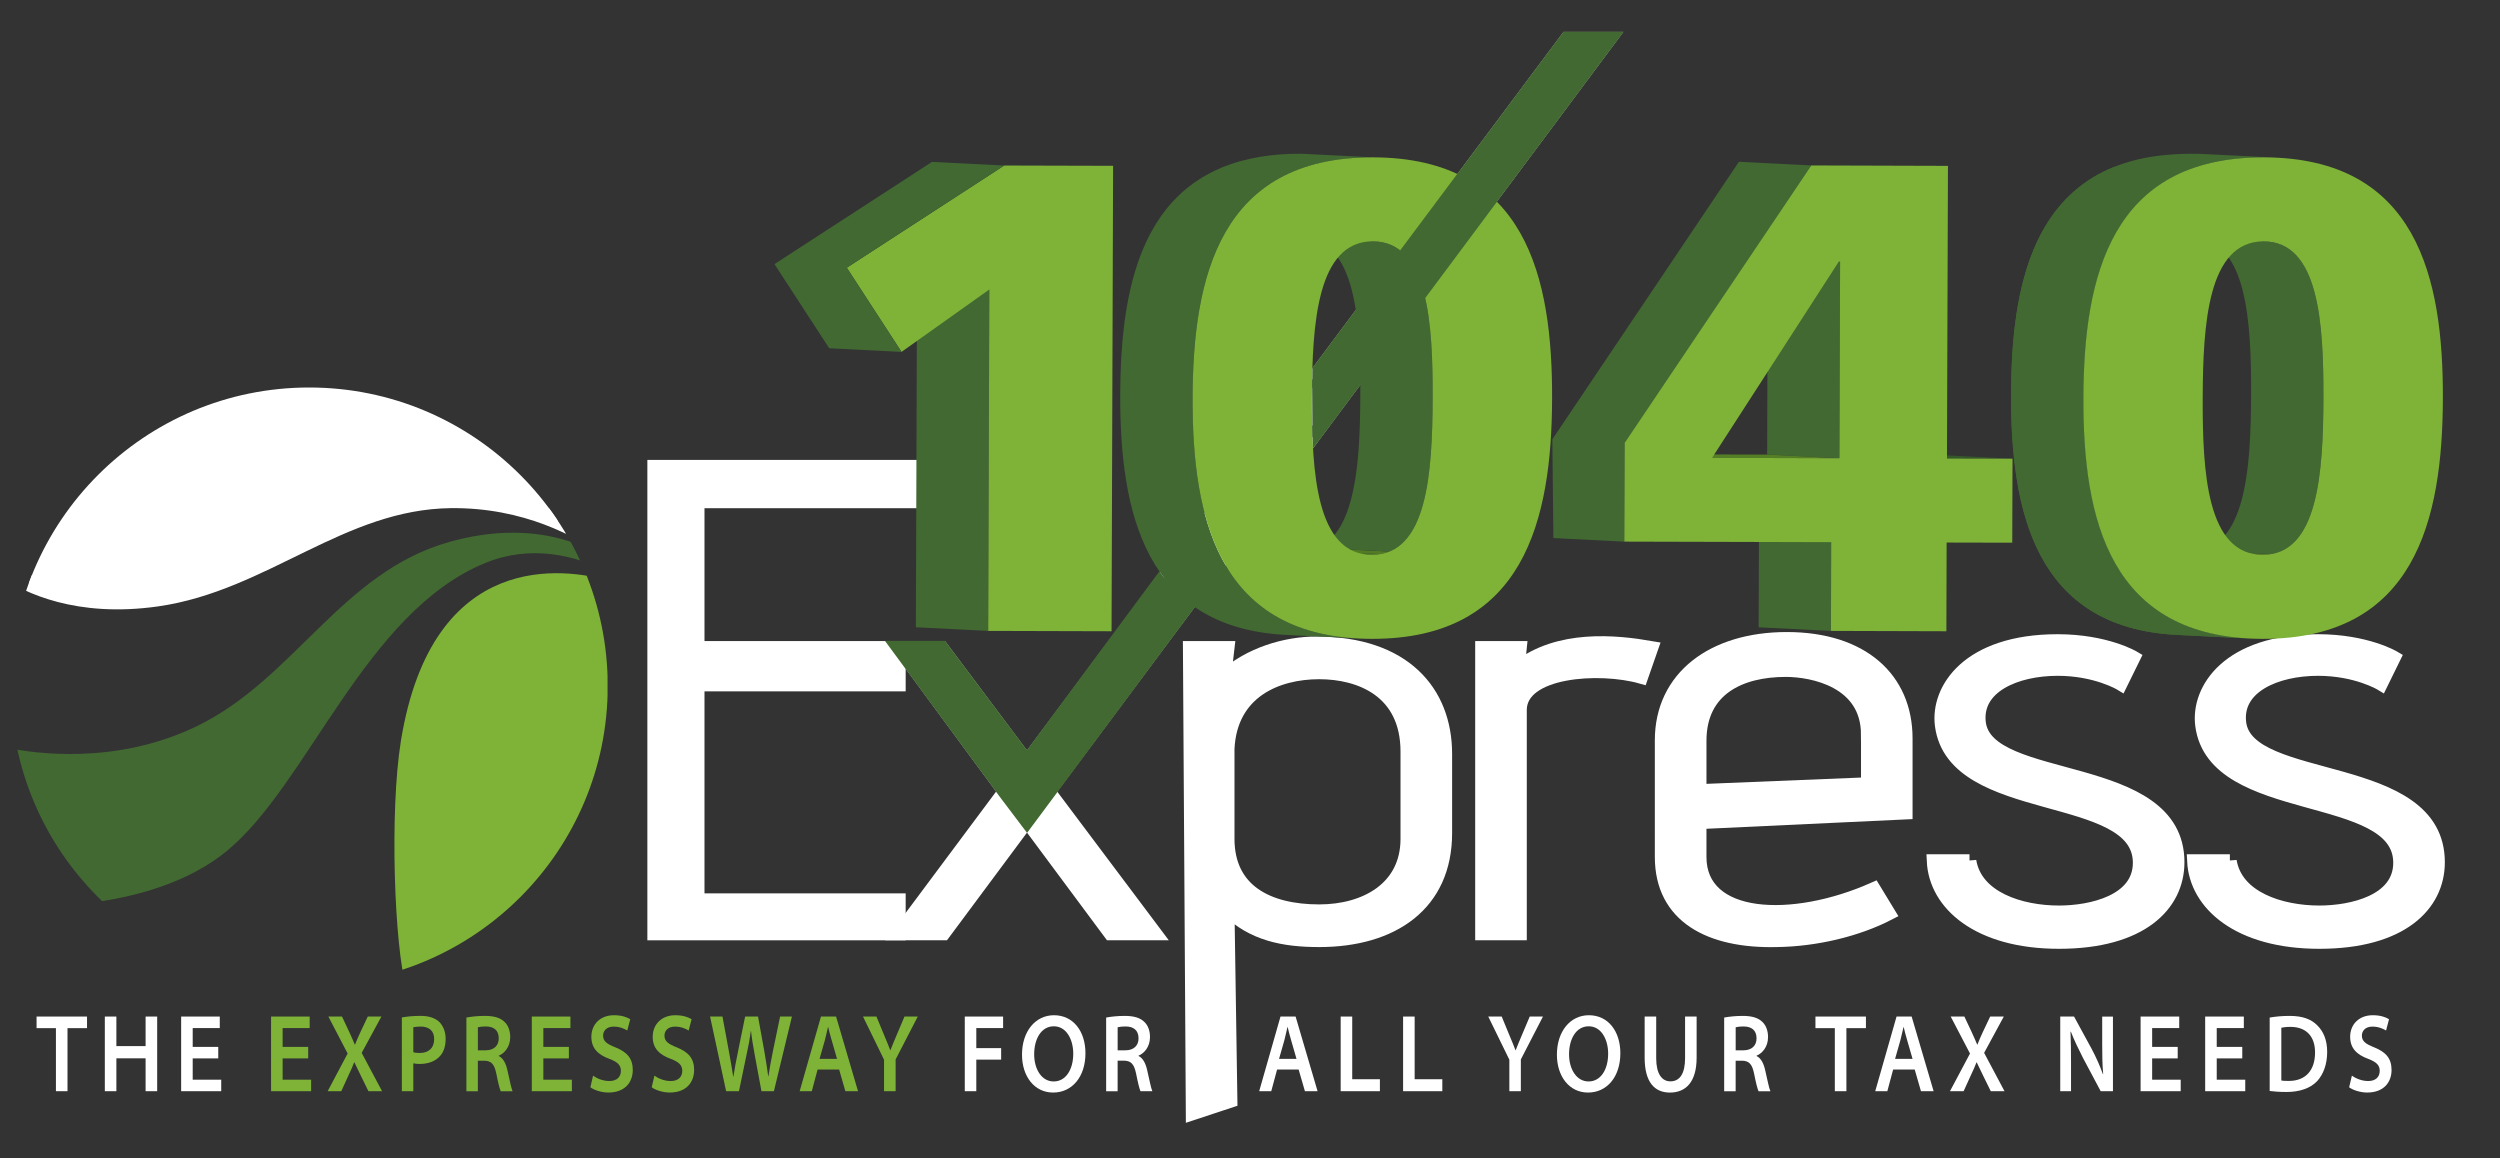
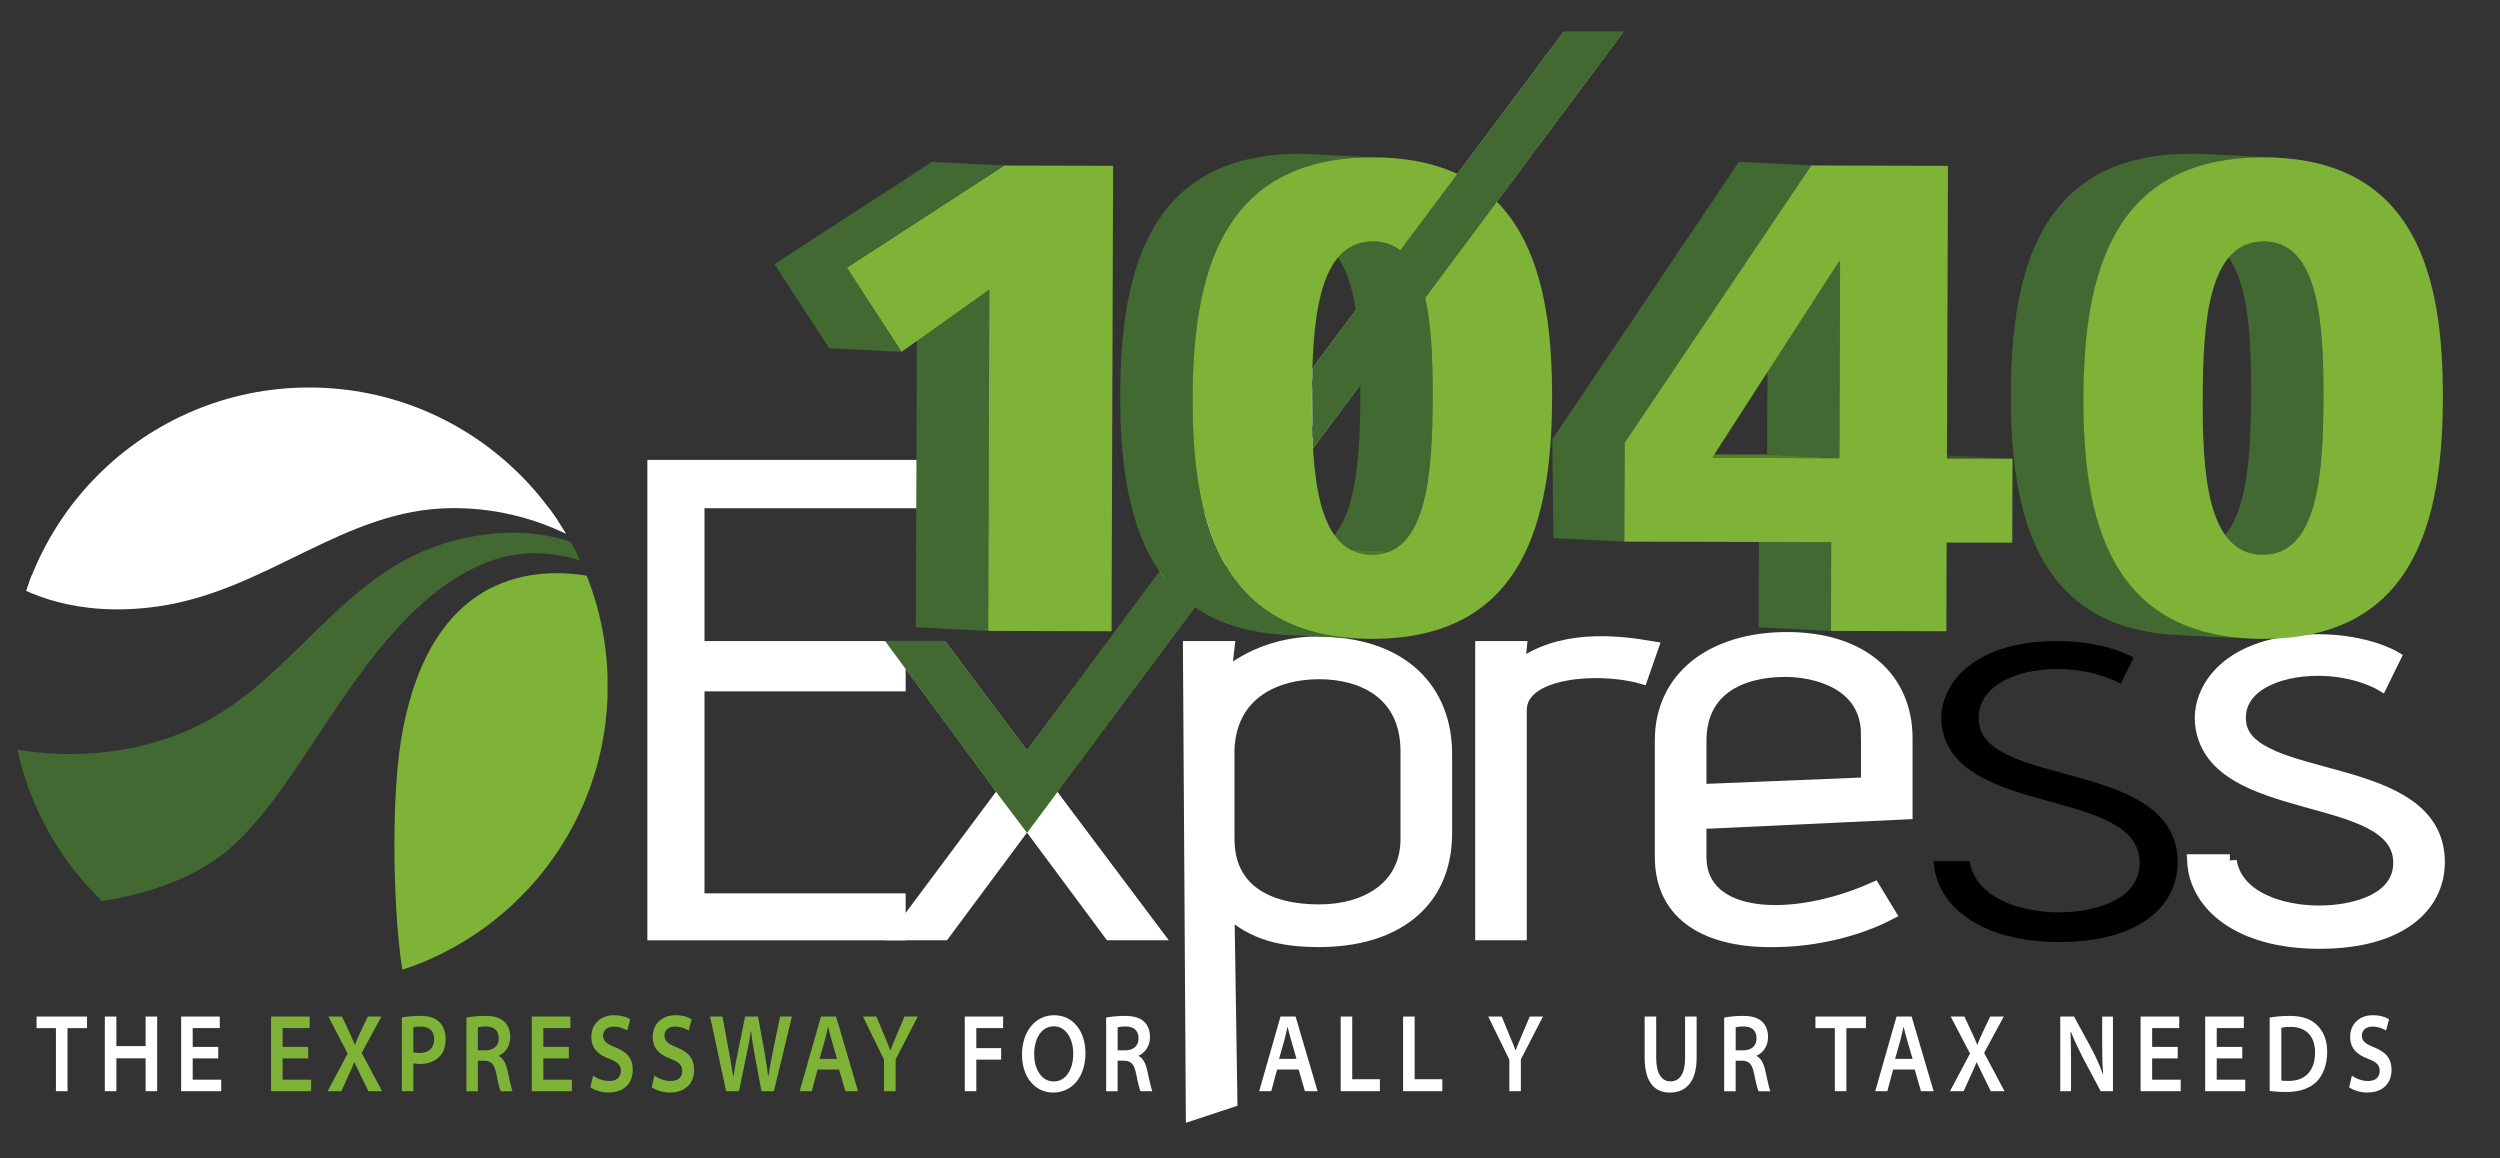
<svg xmlns="http://www.w3.org/2000/svg" xmlns:xlink="http://www.w3.org/1999/xlink" version="1.1" id="Layer_1" x="0px" y="0px" width="100px" height="46.333px" viewBox="0 0 100 46.333" enable-background="new 0 0 100 46.333" xml:space="preserve">
  <rect x="0" y="0" width="100" height="46.333" fill="#333333" stroke="none" />
  <g>
    <polygon points="26.167,37.34 26.167,18.669 36.539,18.669 36.539,20.056 27.907,20.056 27.907,25.915 35.954,25.915    35.954,27.382 27.907,27.382 27.907,36.007 35.954,36.007 35.954,37.34  " />
    <polygon fill="#FFFFFF" stroke="#FFFFFF" stroke-width="0.545" points="26.167,37.34 26.167,18.669 36.539,18.669 36.539,20.056    27.907,20.056 27.907,25.915 35.954,25.915 35.954,27.382 27.907,27.382 27.907,36.007 35.954,36.007 35.954,37.34  " />
    <polygon points="44.415,37.337 41.08,32.847 37.743,37.337 35.954,37.337 40.185,31.662 35.954,25.915 37.662,25.915 41.08,30.475    62.679,1.55 64.387,1.55 41.946,31.662 46.205,37.337  " />
    <polygon fill="#FFFFFF" stroke="#FFFFFF" stroke-width="0.545" points="44.415,37.337 41.08,32.847 37.743,37.337 35.954,37.337    40.185,31.662 35.954,25.915 37.662,25.915 41.08,30.475 62.679,1.55 64.387,1.55 41.946,31.662 46.205,37.337  " />
    <path d="M56.293,30.065c0-2.439-1.898-3.169-3.523-3.169c-1.709,0-3.555,0.775-3.663,3.055v3.602c0,2.074,1.602,2.896,3.663,2.896   c1.844,0,3.523-0.912,3.523-2.896V30.065z M47.705,44.536L47.59,25.915h1.517l-0.135,1.164c1.005-0.912,2.441-1.346,3.688-1.346   c3.498,0,5.152,1.938,5.152,4.423v3.168c0,2.852-2.114,4.286-5.043,4.286c-1.438,0-2.658-0.249-3.663-1.229l0.117,7.653   L47.705,44.536z" />
    <path fill="#FFFFFF" stroke="#FFFFFF" stroke-width="0.545" d="M56.293,30.065c0-2.439-1.898-3.169-3.523-3.169   c-1.709,0-3.555,0.775-3.663,3.055v3.602c0,2.074,1.602,2.896,3.663,2.896c1.844,0,3.523-0.912,3.523-2.896V30.065z M47.705,44.536   L47.59,25.915h1.517l-0.135,1.164c1.005-0.912,2.441-1.346,3.688-1.346c3.498,0,5.152,1.938,5.152,4.423v3.168   c0,2.852-2.114,4.286-5.043,4.286c-1.438,0-2.658-0.249-3.663-1.229l0.117,7.653L47.705,44.536z" />
    <path d="M59.28,37.337V25.915h1.518l-0.082,0.799c1.628-1.277,3.906-1.049,5.343-0.799l-0.406,1.163   c-1.683-0.478-4.854-0.273-4.854,1.323v8.937H59.28z" />
    <path fill="#FFFFFF" stroke="#FFFFFF" stroke-width="0.545" d="M59.28,37.337V25.915h1.518l-0.082,0.799   c1.628-1.277,3.906-1.049,5.343-0.799l-0.406,1.163c-1.683-0.478-4.854-0.273-4.854,1.323v8.937H59.28z" />
    <path d="M74.712,29.381c0-2.143-2.198-2.577-3.283-2.577c-1.815,0-3.443,0.752-3.443,2.826v2.008l6.727-0.274V29.381z    M75.552,36.539c-1.275,0.66-2.93,1.05-4.475,1.071c-2.686,0.069-4.611-0.957-4.611-3.329V29.61c0-2.509,2.049-4.056,5.005-4.056   c3.01,0,4.759,1.592,4.759,3.986v2.964l-8.244,0.387v1.39c0,2.556,3.688,2.736,6.97,1.278L75.552,36.539z" />
    <path fill="#FFFFFF" stroke="#FFFFFF" stroke-width="0.545" d="M74.712,29.381c0-2.143-2.198-2.577-3.283-2.577   c-1.815,0-3.443,0.752-3.443,2.826v2.008l6.727-0.274V29.381z M75.552,36.539c-1.275,0.66-2.93,1.05-4.475,1.071   c-2.686,0.069-4.611-0.957-4.611-3.329V29.61c0-2.509,2.049-4.056,5.005-4.056c3.01,0,4.759,1.592,4.759,3.986v2.964l-8.244,0.387   v1.39c0,2.556,3.688,2.736,6.97,1.278L75.552,36.539z" />
    <path d="M78.78,34.441c0.245,1.483,2.033,2.053,3.579,2.053c1.301,0,3.228-0.435,3.228-1.983c0-3.032-7.43-1.801-7.918-5.494   c-0.19-1.437,1.058-3.376,4.636-3.376c1.926,0,3.039,0.662,3.039,0.662l-0.516,1.049c0,0-0.977-0.592-2.523-0.592   c-1.682,0-3.308,0.705-3.146,2.143c0.3,2.622,7.946,1.458,7.946,5.586c0,1.71-1.464,3.191-4.746,3.191   c-3.228,0-4.936-1.527-5.016-3.238H78.78z" />
-     <path fill="#FFFFFF" stroke="#FFFFFF" stroke-width="0.545" d="M78.78,34.441c0.245,1.483,2.033,2.053,3.579,2.053   c1.301,0,3.228-0.435,3.228-1.983c0-3.032-7.43-1.801-7.918-5.494c-0.19-1.437,1.058-3.376,4.636-3.376   c1.926,0,3.039,0.662,3.039,0.662l-0.516,1.049c0,0-0.977-0.592-2.523-0.592c-1.682,0-3.308,0.705-3.146,2.143   c0.3,2.622,7.946,1.458,7.946,5.586c0,1.71-1.464,3.191-4.746,3.191c-3.228,0-4.936-1.527-5.016-3.238H78.78z" />
    <path d="M89.195,34.441c0.243,1.483,2.033,2.053,3.579,2.053c1.302,0,3.228-0.435,3.228-1.983c0-3.032-7.43-1.801-7.92-5.494   c-0.189-1.437,1.058-3.376,4.638-3.376c1.927,0,3.037,0.662,3.037,0.662l-0.515,1.049c0,0-0.978-0.592-2.522-0.592   c-1.682,0-3.309,0.705-3.146,2.143c0.298,2.622,7.947,1.458,7.947,5.586c0,1.71-1.466,3.191-4.747,3.191   c-3.229,0-4.936-1.527-5.017-3.238H89.195z" />
    <path fill="#FFFFFF" stroke="#FFFFFF" stroke-width="0.545" d="M89.195,34.441c0.243,1.483,2.033,2.053,3.579,2.053   c1.302,0,3.228-0.435,3.228-1.983c0-3.032-7.43-1.801-7.92-5.494c-0.189-1.437,1.058-3.376,4.638-3.376   c1.927,0,3.037,0.662,3.037,0.662l-0.515,1.049c0,0-0.978-0.592-2.522-0.592c-1.682,0-3.309,0.705-3.146,2.143   c0.298,2.622,7.947,1.458,7.947,5.586c0,1.71-1.466,3.191-4.747,3.191c-3.229,0-4.936-1.527-5.017-3.238H89.195z" />
    <polygon fill="#426932" points="39.528,25.236 36.635,25.091 36.681,11.435 39.573,11.579  " />
    <polygon fill="#7EB338" points="44.524,6.633 44.462,25.25 39.528,25.236 39.573,11.579 36.06,14.076 33.871,10.708 40.168,6.621     " />
    <polygon fill="#426932" points="40.168,6.621 37.277,6.477 30.979,10.564 33.168,13.93 36.06,14.076 33.871,10.708  " />
    <g>
      <defs>
        <path id="SVGID_1_" d="M54.771,22.189c0.032,0.001,0.068,0.003,0.102,0.003l-2.893-0.144c-0.034,0-0.068-0.001-0.104-0.002     L54.771,22.189z" />
      </defs>
      <clipPath id="SVGID_2_">
        <use xlink:href="#SVGID_1_" overflow="visible" />
      </clipPath>
      <path clip-path="url(#SVGID_2_)" fill="#568226" d="M54.771,22.189l-2.893-0.143c0.014,0,0.029,0,0.041,0l2.894,0.145    C54.799,22.191,54.784,22.189,54.771,22.189" />
      <path clip-path="url(#SVGID_2_)" fill="#547F24" d="M54.813,22.191l-2.894-0.145c0.021,0.002,0.041,0.002,0.062,0.002l2.892,0.144    C54.854,22.192,54.832,22.192,54.813,22.191" />
    </g>
    <g>
      <defs>
        <path id="SVGID_3_" d="M54.413,15.79c-0.011,2.96-0.209,6.264-2.433,6.259l2.893,0.144c2.225,0.007,2.422-3.298,2.433-6.259     c0.009-2.916-0.159-6.171-2.288-6.276l-2.894-0.143C54.252,9.619,54.423,12.875,54.413,15.79" />
      </defs>
      <clipPath id="SVGID_4_">
        <use xlink:href="#SVGID_3_" overflow="visible" />
      </clipPath>
      <path clip-path="url(#SVGID_4_)" fill="#547F24" d="M54.873,22.192l-2.892-0.144c0.119,0,0.23-0.009,0.341-0.028l2.891,0.144    C55.106,22.184,54.991,22.193,54.873,22.192" />
      <path clip-path="url(#SVGID_4_)" fill="#517C23" d="M55.213,22.165l-2.891-0.144c0.13-0.022,0.252-0.057,0.367-0.103l2.892,0.144    C55.468,22.108,55.344,22.143,55.213,22.165" />
      <path clip-path="url(#SVGID_4_)" fill="#426932" d="M55.582,22.063l-2.893-0.145c1.56-0.641,1.714-3.518,1.723-6.128    c0.011-2.916-0.16-6.171-2.289-6.277l2.895,0.144c2.128,0.106,2.297,3.36,2.287,6.276C57.296,18.543,57.143,21.42,55.582,22.063" />
    </g>
    <path fill="#426932" d="M47.705,15.906c0.001-0.213,0.004-0.427,0.009-0.64c0.001-0.046,0.003-0.094,0.004-0.142   c0.005-0.209,0.015-0.418,0.025-0.625c0.001-0.035,0.004-0.071,0.006-0.106c0.011-0.187,0.024-0.373,0.04-0.559   c0.005-0.038,0.007-0.077,0.011-0.116c0.02-0.203,0.04-0.403,0.066-0.604c0.005-0.045,0.012-0.09,0.017-0.136   c0.027-0.202,0.058-0.403,0.092-0.602c0-0.004,0.001-0.008,0.001-0.012c0.035-0.2,0.076-0.396,0.12-0.59   c0.01-0.042,0.02-0.086,0.028-0.128c0.046-0.191,0.094-0.378,0.148-0.563c0.008-0.03,0.019-0.057,0.026-0.085   c0.051-0.172,0.107-0.337,0.167-0.501c0.009-0.029,0.019-0.059,0.03-0.087c0.067-0.177,0.139-0.35,0.214-0.519   c0.016-0.034,0.032-0.068,0.048-0.102c0.164-0.344,0.348-0.668,0.562-0.974c0.02-0.03,0.04-0.058,0.061-0.087   c0.107-0.147,0.22-0.292,0.34-0.428c0.016-0.018,0.033-0.035,0.048-0.052c0.114-0.127,0.236-0.25,0.363-0.366   c0.019-0.018,0.037-0.036,0.056-0.054c0.138-0.123,0.283-0.238,0.435-0.348c0.029-0.019,0.06-0.04,0.088-0.06   c0.314-0.218,0.662-0.409,1.044-0.567c0.034-0.015,0.072-0.03,0.109-0.045c0.195-0.078,0.399-0.148,0.616-0.208   c0.032-0.009,0.066-0.017,0.1-0.025c0.216-0.059,0.438-0.109,0.672-0.148c0.512-0.088,1.067-0.136,1.675-0.134l-2.893-0.144   c-0.592-0.001-1.134,0.042-1.635,0.125h-0.007c-0.022,0.003-0.041,0.01-0.063,0.013c-0.222,0.04-0.436,0.087-0.64,0.142   c-0.037,0.009-0.07,0.017-0.104,0.027c-0.214,0.059-0.419,0.131-0.616,0.208c-0.015,0.006-0.033,0.01-0.048,0.017   c-0.02,0.008-0.039,0.019-0.059,0.027c-0.38,0.158-0.729,0.347-1.043,0.567c-0.03,0.021-0.061,0.041-0.091,0.062   c-0.149,0.109-0.294,0.224-0.431,0.345c-0.02,0.019-0.04,0.038-0.061,0.057c-0.125,0.116-0.244,0.237-0.358,0.362   c-0.017,0.019-0.035,0.037-0.051,0.055c-0.119,0.136-0.231,0.278-0.338,0.426c-0.022,0.03-0.042,0.06-0.064,0.09   c-0.211,0.304-0.398,0.629-0.561,0.974c-0.014,0.033-0.031,0.066-0.046,0.099c-0.077,0.169-0.15,0.343-0.216,0.521   c-0.011,0.026-0.019,0.052-0.029,0.08c-0.062,0.168-0.117,0.338-0.169,0.511c-0.008,0.027-0.016,0.052-0.024,0.078   c-0.055,0.188-0.105,0.377-0.149,0.57c-0.01,0.039-0.018,0.078-0.027,0.117c-0.089,0.396-0.161,0.803-0.216,1.218   c-0.005,0.041-0.01,0.082-0.015,0.122c-0.026,0.203-0.049,0.409-0.068,0.616c-0.003,0.033-0.005,0.066-0.008,0.099   c-0.016,0.19-0.03,0.383-0.042,0.576c-0.001,0.033-0.003,0.066-0.007,0.098c-0.009,0.209-0.018,0.42-0.024,0.631   c0,0.046-0.002,0.09-0.004,0.135c-0.005,0.215-0.008,0.429-0.01,0.644c-0.016,4.685,0.968,9.352,6.637,9.636l2.894,0.142   C48.67,25.257,47.689,20.589,47.705,15.906" />
    <path fill="#7EB338" d="M54.873,22.192c2.227,0.007,2.422-3.298,2.433-6.259c0.01-2.962-0.165-6.272-2.391-6.28   c-2.232-0.004-2.429,3.305-2.438,6.266C52.469,18.881,52.642,22.186,54.873,22.192 M54.926,6.294   c6.127,0.017,7.174,4.823,7.158,9.652c-0.017,4.823-1.096,9.624-7.222,9.608c-6.134-0.019-7.174-4.825-7.158-9.649   C47.722,11.076,48.792,6.277,54.926,6.294" />
    <polygon fill="#35582A" points="77.879,18.34 80.501,18.348 77.608,18.203 74.985,18.197  " />
    <polygon fill="#426932" points="73.237,25.236 70.346,25.092 70.357,21.542 73.249,21.687  " />
    <polygon fill="#426932" points="73.578,18.329 70.686,18.183 70.712,10.318 73.604,10.461  " />
    <polygon fill="#547F24" points="68.483,18.314 73.577,18.329 70.686,18.184 65.59,18.17  " />
    <polygon fill="#426932" points="72.449,6.618 69.557,6.472 62.094,17.572 62.135,21.523 64.972,21.665 64.985,17.75  " />
    <path fill="#7EB338" d="M73.578,18.329l0.026-7.866h-0.051l-5.07,7.851L73.578,18.329z M77.879,18.341l2.622,0.007l-0.011,3.36   l-2.625-0.006l-0.01,3.548l-4.617-0.014l0.01-3.549l-8.276-0.022l0.014-3.947l7.464-11.1l5.468,0.017L77.879,18.341z" />
    <g>
      <defs>
        <path id="SVGID_5_" d="M90.401,22.189c0.034,0.003,0.068,0.003,0.102,0.003l-2.891-0.144c-0.034,0-0.069-0.001-0.104-0.002     L90.401,22.189z" />
      </defs>
      <clipPath id="SVGID_6_">
        <use xlink:href="#SVGID_5_" overflow="visible" />
      </clipPath>
      <path clip-path="url(#SVGID_6_)" fill="#568226" d="M90.401,22.189l-2.893-0.143c0.014,0,0.028,0,0.043,0l2.892,0.146    C90.429,22.191,90.417,22.191,90.401,22.189" />
      <path clip-path="url(#SVGID_6_)" fill="#547F24" d="M90.443,22.192l-2.892-0.146c0.02,0.002,0.039,0.002,0.06,0.002l2.892,0.144    H90.443" />
    </g>
    <g>
      <defs>
        <path id="SVGID_7_" d="M90.044,15.79c-0.011,2.96-0.208,6.264-2.432,6.259l2.891,0.144c2.228,0.007,2.423-3.298,2.435-6.259     c0.008-2.916-0.16-6.171-2.291-6.276l-2.891-0.143C89.885,9.619,90.054,12.875,90.044,15.79" />
      </defs>
      <clipPath id="SVGID_8_">
        <use xlink:href="#SVGID_7_" overflow="visible" />
      </clipPath>
      <path clip-path="url(#SVGID_8_)" fill="#547F24" d="M90.503,22.192l-2.891-0.144c0.118,0,0.231-0.009,0.34-0.027l2.893,0.144    C90.736,22.184,90.623,22.193,90.503,22.192" />
      <path clip-path="url(#SVGID_8_)" fill="#426932" d="M90.648,9.657l-2.892-0.144c2.127,0.106,2.296,3.361,2.287,6.277    c-0.01,2.61-0.163,5.487-1.725,6.128c-0.113,0.047-0.237,0.083-0.368,0.104l2.895,0.143c0.13-0.021,0.252-0.056,0.368-0.103    c1.56-0.642,1.714-3.519,1.722-6.129C92.946,13.018,92.776,9.764,90.648,9.657" />
    </g>
    <path fill="#426932" d="M89.973,25.541l-2.894-0.145c-5.671-0.283-6.65-4.95-6.636-9.635c0.012-3.859,0.701-7.701,4.109-9.078   l2.893,0.144c-3.41,1.378-4.097,5.219-4.109,9.08C83.319,20.589,84.301,25.257,89.973,25.541" />
    <path fill="#426932" d="M88.931,6.419c0.224-0.038,0.458-0.065,0.7-0.085c0.052-0.005,0.104-0.008,0.158-0.012   c0.247-0.017,0.5-0.028,0.767-0.028c0.18,0.001,0.353,0.005,0.521,0.013l-2.895-0.144c-0.069-0.003-0.139-0.007-0.212-0.01   c-0.101-0.001-0.202-0.003-0.306-0.003c-0.266-0.001-0.517,0.01-0.761,0.027c-0.059,0.003-0.115,0.008-0.173,0.013   c-0.241,0.021-0.474,0.047-0.698,0.084c-0.003,0.001-0.006,0.001-0.009,0.001h0.002c-4.69,0.785-5.57,5.124-5.583,9.485   c-0.015,4.685,0.965,9.352,6.636,9.635l2.894,0.145c-5.672-0.283-6.653-4.951-6.637-9.633C83.351,11.54,84.23,7.198,88.931,6.419" />
    <path fill="#7EB338" d="M90.503,22.192c2.228,0.007,2.424-3.298,2.434-6.259c0.009-2.962-0.165-6.272-2.391-6.278   c-2.231-0.006-2.428,3.303-2.438,6.265C88.098,18.881,88.273,22.186,90.503,22.192 M90.556,6.294   c6.129,0.017,7.176,4.825,7.159,9.655c-0.017,4.82-1.096,9.623-7.222,9.605c-6.133-0.019-7.175-4.825-7.157-9.647   C83.352,11.078,84.426,6.277,90.556,6.294" />
    <path fill="#426932" d="M47.59,24.09l-5.644,7.571l-0.868,1.184l-0.895-1.184l-4.229-5.747h1.707l3.417,4.561l5.474-7.388    M52.484,15.202L62.678,1.551h1.71l-11.89,15.95" />
    <path fill="#426932" d="M52.52,17.926l-0.033-0.879L63.827,1.831H62.82L52.489,15.536l0.007-0.82L62.538,1.269h2.409L52.726,17.669   L52.52,17.926z M41.082,33.316l-1.122-1.485l-4.563-6.197h2.403l3.278,4.37l5.297-7.15l0.354,0.465l-5.65,7.627l-3.56-4.75h-1.01   l4.566,6.178l0.643-0.879l5.646-7.573l0.452,0.338L41.082,33.316z" />
    <polygon fill="#FFFFFF" points="2.237,41.126 1.463,41.126 1.463,40.662 3.481,40.662 3.481,41.126 2.7,41.126 2.7,43.648    2.237,43.648  " />
    <polygon fill="#FFFFFF" points="4.655,40.662 4.655,41.844 5.824,41.844 5.824,40.662 6.287,40.662 6.287,43.648 5.824,43.648    5.824,42.333 4.655,42.333 4.655,43.648 4.193,43.648 4.193,40.662  " />
    <polygon fill="#FFFFFF" points="8.73,42.336 7.708,42.336 7.708,43.188 8.849,43.188 8.849,43.648 7.246,43.648 7.246,40.662    8.791,40.662 8.791,41.123 7.708,41.123 7.708,41.876 8.73,41.876  " />
    <polygon fill="#7EB338" points="12.327,42.336 11.305,42.336 11.305,43.188 12.445,43.188 12.445,43.648 10.843,43.648    10.843,40.662 12.387,40.662 12.387,41.123 11.305,41.123 11.305,41.876 12.327,41.876  " />
    <path fill="#7EB338" d="M14.737,43.648l-0.286-0.584c-0.123-0.248-0.198-0.408-0.276-0.572h-0.008   c-0.061,0.168-0.132,0.319-0.25,0.572l-0.266,0.584h-0.545l0.799-1.507l-0.771-1.479h0.545l0.29,0.615   c0.09,0.2,0.158,0.347,0.222,0.506h0.011c0.068-0.177,0.129-0.314,0.216-0.501l0.293-0.62h0.545l-0.789,1.453l0.816,1.533H14.737z" />
    <path fill="#7EB338" d="M16.532,42.088c0.063,0.022,0.15,0.031,0.257,0.031c0.356,0,0.578-0.199,0.578-0.554   c0-0.346-0.218-0.502-0.538-0.502c-0.147,0-0.247,0.015-0.297,0.027V42.088z M16.073,40.698c0.171-0.031,0.412-0.063,0.753-0.063   c0.345,0,0.591,0.093,0.75,0.248c0.146,0.146,0.25,0.381,0.25,0.669c0,0.279-0.072,0.518-0.215,0.678   c-0.189,0.222-0.477,0.328-0.828,0.328c-0.096,0-0.182-0.009-0.25-0.026v1.117h-0.459V40.698z" />
    <path fill="#7EB338" d="M19.115,42.012h0.315c0.324,0,0.52-0.185,0.52-0.478c0-0.336-0.214-0.475-0.511-0.475   c-0.173,0-0.274,0.019-0.324,0.032V42.012z M18.656,40.702c0.179-0.035,0.452-0.066,0.742-0.066c0.376,0,0.624,0.078,0.792,0.248   c0.133,0.128,0.219,0.342,0.219,0.599c0,0.398-0.237,0.654-0.459,0.744v0.013c0.176,0.085,0.284,0.293,0.345,0.563   c0.085,0.373,0.154,0.727,0.208,0.847h-0.474c-0.04-0.089-0.1-0.318-0.175-0.7c-0.079-0.385-0.201-0.514-0.474-0.522h-0.266v1.223   h-0.458V40.702z" />
    <polygon fill="#7EB338" points="22.755,42.336 21.734,42.336 21.734,43.188 22.875,43.188 22.875,43.648 21.272,43.648    21.272,40.662 22.817,40.662 22.817,41.123 21.734,41.123 21.734,41.876 22.755,41.876  " />
    <path fill="#7EB338" d="M23.722,43.027c0.158,0.112,0.395,0.214,0.652,0.214c0.298,0,0.462-0.16,0.462-0.408   c0-0.217-0.121-0.351-0.462-0.479c-0.445-0.163-0.72-0.416-0.72-0.882c0-0.495,0.354-0.863,0.903-0.863   c0.299,0,0.505,0.07,0.653,0.159l-0.119,0.452c-0.097-0.058-0.286-0.156-0.545-0.156c-0.3,0-0.422,0.187-0.422,0.359   c0,0.231,0.154,0.337,0.502,0.475c0.455,0.187,0.685,0.436,0.685,0.903c0,0.462-0.287,0.9-0.975,0.9   c-0.28,0-0.569-0.098-0.721-0.209L23.722,43.027z" />
    <path fill="#7EB338" d="M26.176,43.027c0.157,0.112,0.394,0.214,0.652,0.214c0.298,0,0.463-0.16,0.463-0.408   c0-0.217-0.122-0.351-0.463-0.479c-0.445-0.163-0.72-0.416-0.72-0.882c0-0.495,0.354-0.863,0.904-0.863   c0.297,0,0.505,0.07,0.652,0.159l-0.118,0.452c-0.097-0.058-0.287-0.156-0.545-0.156c-0.302,0-0.423,0.187-0.423,0.359   c0,0.231,0.154,0.337,0.502,0.475c0.455,0.187,0.685,0.436,0.685,0.903c0,0.462-0.288,0.9-0.975,0.9   c-0.28,0-0.57-0.098-0.722-0.209L26.176,43.027z" />
    <path fill="#7EB338" d="M29.045,43.648l-0.642-2.986h0.496l0.254,1.374c0.069,0.368,0.132,0.762,0.176,1.032h0.007   c0.043-0.288,0.111-0.656,0.19-1.036l0.279-1.37h0.516l0.255,1.404c0.061,0.359,0.114,0.691,0.153,0.989h0.007   c0.043-0.306,0.111-0.651,0.184-1.023l0.284-1.37h0.473l-0.721,2.986h-0.498l-0.273-1.474c-0.064-0.356-0.111-0.623-0.144-0.937   h-0.007c-0.04,0.31-0.089,0.58-0.168,0.931l-0.308,1.479H29.045z" />
    <path fill="#7EB338" d="M33.481,42.354L33.264,41.6c-0.054-0.177-0.098-0.357-0.137-0.518H33.12   c-0.041,0.164-0.076,0.341-0.123,0.518l-0.215,0.754H33.481z M32.704,42.78l-0.233,0.869h-0.485l0.853-2.987h0.604l0.878,2.987   h-0.506l-0.25-0.869H32.704z" />
    <path fill="#7EB338" d="M35.362,43.648v-1.259l-0.843-1.728h0.538l0.323,0.78c0.094,0.227,0.158,0.376,0.23,0.57h0.006   c0.069-0.18,0.145-0.354,0.234-0.57l0.33-0.78h0.531l-0.886,1.716v1.271H35.362z" />
    <polygon fill="#FFFFFF" points="38.591,40.662 40.124,40.662 40.124,41.123 39.052,41.123 39.052,41.925 40.046,41.925    40.046,42.385 39.052,42.385 39.052,43.648 38.591,43.648  " />
    <path fill="#FFFFFF" d="M42.148,43.258c0.484,0,0.782-0.475,0.782-1.112c0-0.571-0.276-1.094-0.777-1.094   c-0.507,0-0.786,0.509-0.786,1.12c0,0.595,0.297,1.086,0.778,1.086H42.148z M42.123,43.702c-0.748,0-1.243-0.647-1.243-1.516   c0-0.926,0.53-1.577,1.28-1.577c0.773,0,1.258,0.646,1.258,1.52c0,0.961-0.548,1.573-1.29,1.573H42.123z" />
    <path fill="#FFFFFF" d="M44.706,42.012h0.316c0.323,0,0.52-0.185,0.52-0.478c0-0.336-0.216-0.475-0.513-0.475   c-0.171,0-0.271,0.019-0.323,0.032V42.012z M44.247,40.702c0.18-0.035,0.452-0.066,0.742-0.066c0.376,0,0.625,0.078,0.792,0.248   C45.915,41.011,46,41.225,46,41.482c0,0.398-0.237,0.654-0.458,0.744v0.013c0.175,0.085,0.283,0.293,0.344,0.563   c0.086,0.373,0.153,0.727,0.208,0.847H45.62c-0.04-0.089-0.1-0.318-0.175-0.7c-0.08-0.385-0.201-0.514-0.474-0.522h-0.266v1.223   h-0.459V40.702z" />
    <path fill="#FFFFFF" d="M51.86,42.354L51.643,41.6c-0.054-0.177-0.098-0.357-0.136-0.518h-0.008   c-0.04,0.164-0.076,0.341-0.122,0.518l-0.215,0.754H51.86z M51.084,42.78l-0.234,0.869h-0.483l0.853-2.987h0.604l0.879,2.987   h-0.506l-0.252-0.869H51.084z" />
    <polygon fill="#FFFFFF" points="53.627,40.662 54.089,40.662 54.089,43.169 55.196,43.169 55.196,43.648 53.627,43.648  " />
    <polygon fill="#FFFFFF" points="56.124,40.662 56.586,40.662 56.586,43.169 57.693,43.169 57.693,43.648 56.124,43.648  " />
    <path fill="#FFFFFF" d="M60.374,43.648v-1.259l-0.844-1.728h0.538l0.321,0.78c0.095,0.227,0.159,0.376,0.231,0.57h0.007   c0.067-0.18,0.143-0.354,0.233-0.57l0.33-0.78h0.529l-0.885,1.716v1.271H60.374z" />
-     <path fill="#FFFFFF" d="M63.544,43.258c0.484,0,0.782-0.475,0.782-1.112c0-0.571-0.277-1.094-0.777-1.094   c-0.507,0-0.787,0.509-0.787,1.12c0,0.595,0.299,1.086,0.779,1.086H63.544z M63.519,43.702c-0.748,0-1.243-0.647-1.243-1.516   c0-0.926,0.53-1.577,1.279-1.577c0.775,0,1.259,0.646,1.259,1.52c0,0.961-0.548,1.573-1.291,1.573H63.519z" />
    <path fill="#FFFFFF" d="M66.248,40.662v1.666c0,0.616,0.219,0.926,0.57,0.926c0.37,0,0.585-0.306,0.585-0.926v-1.666h0.462v1.645   c0,0.97-0.43,1.396-1.068,1.396c-0.6,0-1.011-0.396-1.011-1.396v-1.645H66.248z" />
    <path fill="#FFFFFF" d="M69.427,42.012h0.315c0.323,0,0.52-0.185,0.52-0.478c0-0.336-0.216-0.475-0.512-0.475   c-0.173,0-0.273,0.019-0.323,0.032V42.012z M68.968,40.702c0.179-0.035,0.452-0.066,0.742-0.066c0.377,0,0.623,0.078,0.792,0.248   c0.134,0.128,0.22,0.342,0.22,0.599c0,0.398-0.237,0.654-0.46,0.744v0.013c0.176,0.085,0.283,0.293,0.344,0.563   c0.087,0.373,0.154,0.727,0.21,0.847h-0.474c-0.041-0.089-0.102-0.318-0.177-0.7c-0.078-0.385-0.201-0.514-0.474-0.522h-0.265   v1.223h-0.459V40.702z" />
    <polygon fill="#FFFFFF" points="73.393,41.126 72.618,41.126 72.618,40.662 74.637,40.662 74.637,41.126 73.856,41.126    73.856,43.648 73.393,43.648  " />
    <path fill="#FFFFFF" d="M76.502,42.354L76.284,41.6c-0.054-0.177-0.098-0.357-0.136-0.518h-0.007   c-0.04,0.164-0.077,0.341-0.123,0.518l-0.215,0.754H76.502z M75.726,42.78l-0.233,0.869h-0.484l0.853-2.987h0.604l0.879,2.987   h-0.506l-0.251-0.869H75.726z" />
    <path fill="#FFFFFF" d="M79.631,43.648l-0.287-0.584c-0.121-0.248-0.197-0.408-0.276-0.572h-0.007   c-0.062,0.168-0.133,0.319-0.251,0.572l-0.265,0.584h-0.546l0.801-1.507l-0.772-1.479h0.547l0.289,0.615   c0.091,0.2,0.158,0.347,0.223,0.506h0.01c0.068-0.177,0.13-0.314,0.216-0.501l0.294-0.62h0.545l-0.787,1.453l0.815,1.533H79.631z" />
    <path fill="#FFFFFF" d="M82.41,43.648v-2.986h0.552l0.699,1.284c0.187,0.351,0.333,0.683,0.456,1.021l0.01-0.005   c-0.035-0.399-0.039-0.762-0.039-1.192v-1.107h0.43v2.986h-0.49l-0.707-1.329c-0.176-0.346-0.354-0.709-0.486-1.054l-0.015,0.004   c0.017,0.399,0.021,0.784,0.021,1.231v1.147H82.41z" />
    <polygon fill="#FFFFFF" points="87.108,42.336 86.086,42.336 86.086,43.188 87.228,43.188 87.228,43.648 85.624,43.648    85.624,40.662 87.169,40.662 87.169,41.123 86.086,41.123 86.086,41.876 87.108,41.876  " />
    <polygon fill="#FFFFFF" points="89.691,42.336 88.669,42.336 88.669,43.188 89.81,43.188 89.81,43.648 88.207,43.648    88.207,40.662 89.753,40.662 89.753,41.123 88.669,41.123 88.669,41.876 89.691,41.876  " />
    <path fill="#FFFFFF" d="M91.252,43.217c0.072,0.02,0.183,0.02,0.298,0.02c0.679,0.003,1.052-0.432,1.052-1.136   c0.002-0.65-0.357-1.026-0.984-1.026c-0.172,0-0.29,0.018-0.365,0.034V43.217z M90.789,40.702c0.227-0.04,0.502-0.066,0.796-0.066   c0.514,0,0.858,0.128,1.104,0.376c0.248,0.243,0.398,0.59,0.398,1.064c0,0.5-0.154,0.895-0.396,1.164   c-0.268,0.288-0.702,0.439-1.225,0.439c-0.299,0-0.513-0.019-0.679-0.04V40.702z" />
    <path fill="#FFFFFF" d="M94.075,43.027c0.158,0.112,0.396,0.214,0.652,0.214c0.298,0,0.462-0.16,0.462-0.408   c0-0.217-0.122-0.351-0.462-0.479c-0.444-0.163-0.721-0.416-0.721-0.882c0-0.495,0.354-0.863,0.903-0.863   c0.299,0,0.506,0.07,0.652,0.159l-0.118,0.452c-0.096-0.058-0.287-0.156-0.546-0.156c-0.3,0-0.422,0.187-0.422,0.359   c0,0.231,0.155,0.337,0.503,0.475c0.454,0.187,0.684,0.436,0.684,0.903c0,0.462-0.286,0.9-0.976,0.9   c-0.278,0-0.57-0.098-0.72-0.209L94.075,43.027z" />
    <g>
      <defs>
        <path id="SVGID_9_" d="M0.425,27.442c0,6.596,5.347,11.941,11.942,11.941c6.596,0,11.942-5.346,11.942-11.941     c0-6.595-5.347-11.942-11.942-11.942C5.772,15.5,0.425,20.847,0.425,27.442" />
      </defs>
      <clipPath id="SVGID_10_">
        <use xlink:href="#SVGID_9_" overflow="visible" />
      </clipPath>
      <path clip-path="url(#SVGID_10_)" fill="#FFFFFF" d="M0.291,14.255v8.583c0.806,0.541,2.791,1.542,5.979,1.088    c4.284-0.608,7.368-3.887,11.763-3.934c3.014-0.033,5.194,1.188,6.27,1.96v-7.696H0.291z" />
      <path clip-path="url(#SVGID_10_)" fill="none" stroke="#FFFFFF" stroke-width="0.668" d="M0.291,14.255v8.583    c0.806,0.541,2.791,1.542,5.979,1.088c4.284-0.608,7.368-3.887,11.763-3.934c3.014-0.033,5.194,1.188,6.27,1.96v-7.696H0.291z" />
      <path clip-path="url(#SVGID_10_)" fill="#426932" d="M0.291,29.912v6.354h0.072c0.678-0.003,5.679,0.257,8.707-2.225    c3.255-2.671,5.538-9.554,10.336-11.521c1.818-0.745,3.569-0.314,4.897,0.334v-0.467c-0.807-0.549-2.967-1.653-6.325-0.711    c-4.34,1.218-6.226,5.526-10.165,7.4C4.579,30.615,1.345,30.133,0.291,29.912" />
      <path clip-path="url(#SVGID_10_)" fill="#7EB338" d="M16.036,29.639c-0.46,2.847-0.257,8.251,0.215,9.869h8.051V23.212    C22.671,22.756,17.292,21.877,16.036,29.639" />
    </g>
  </g>
</svg>